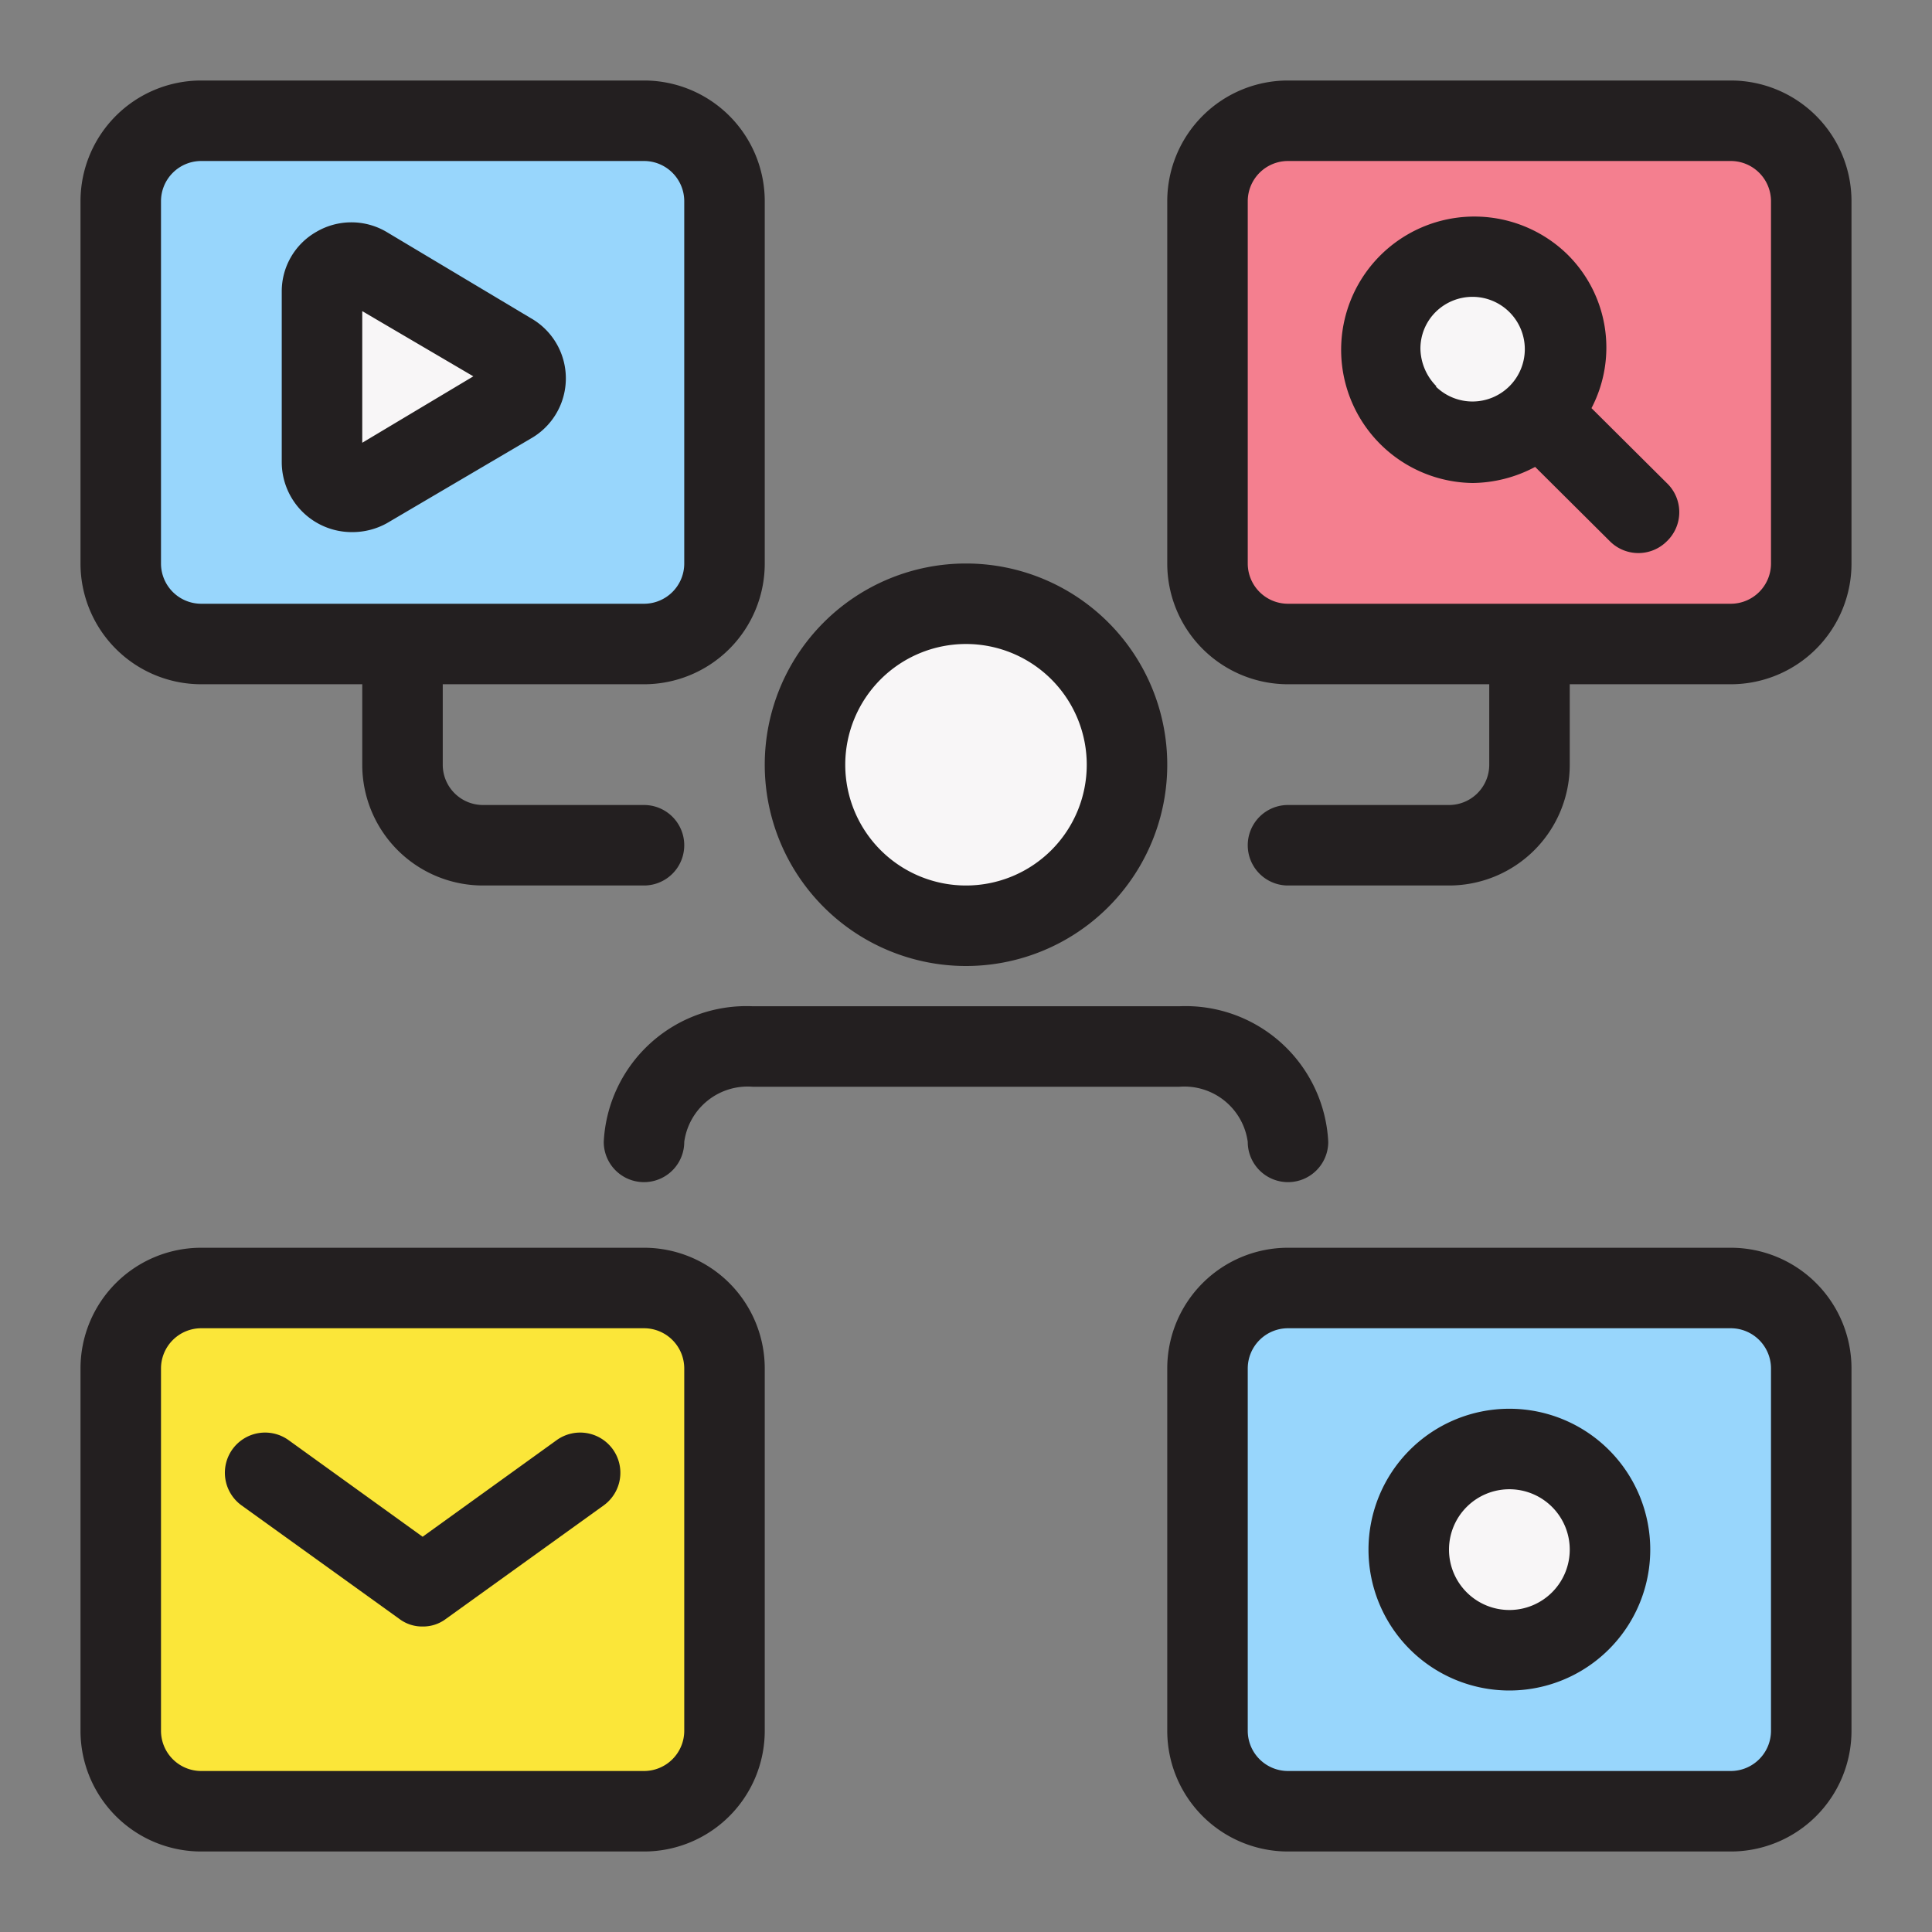
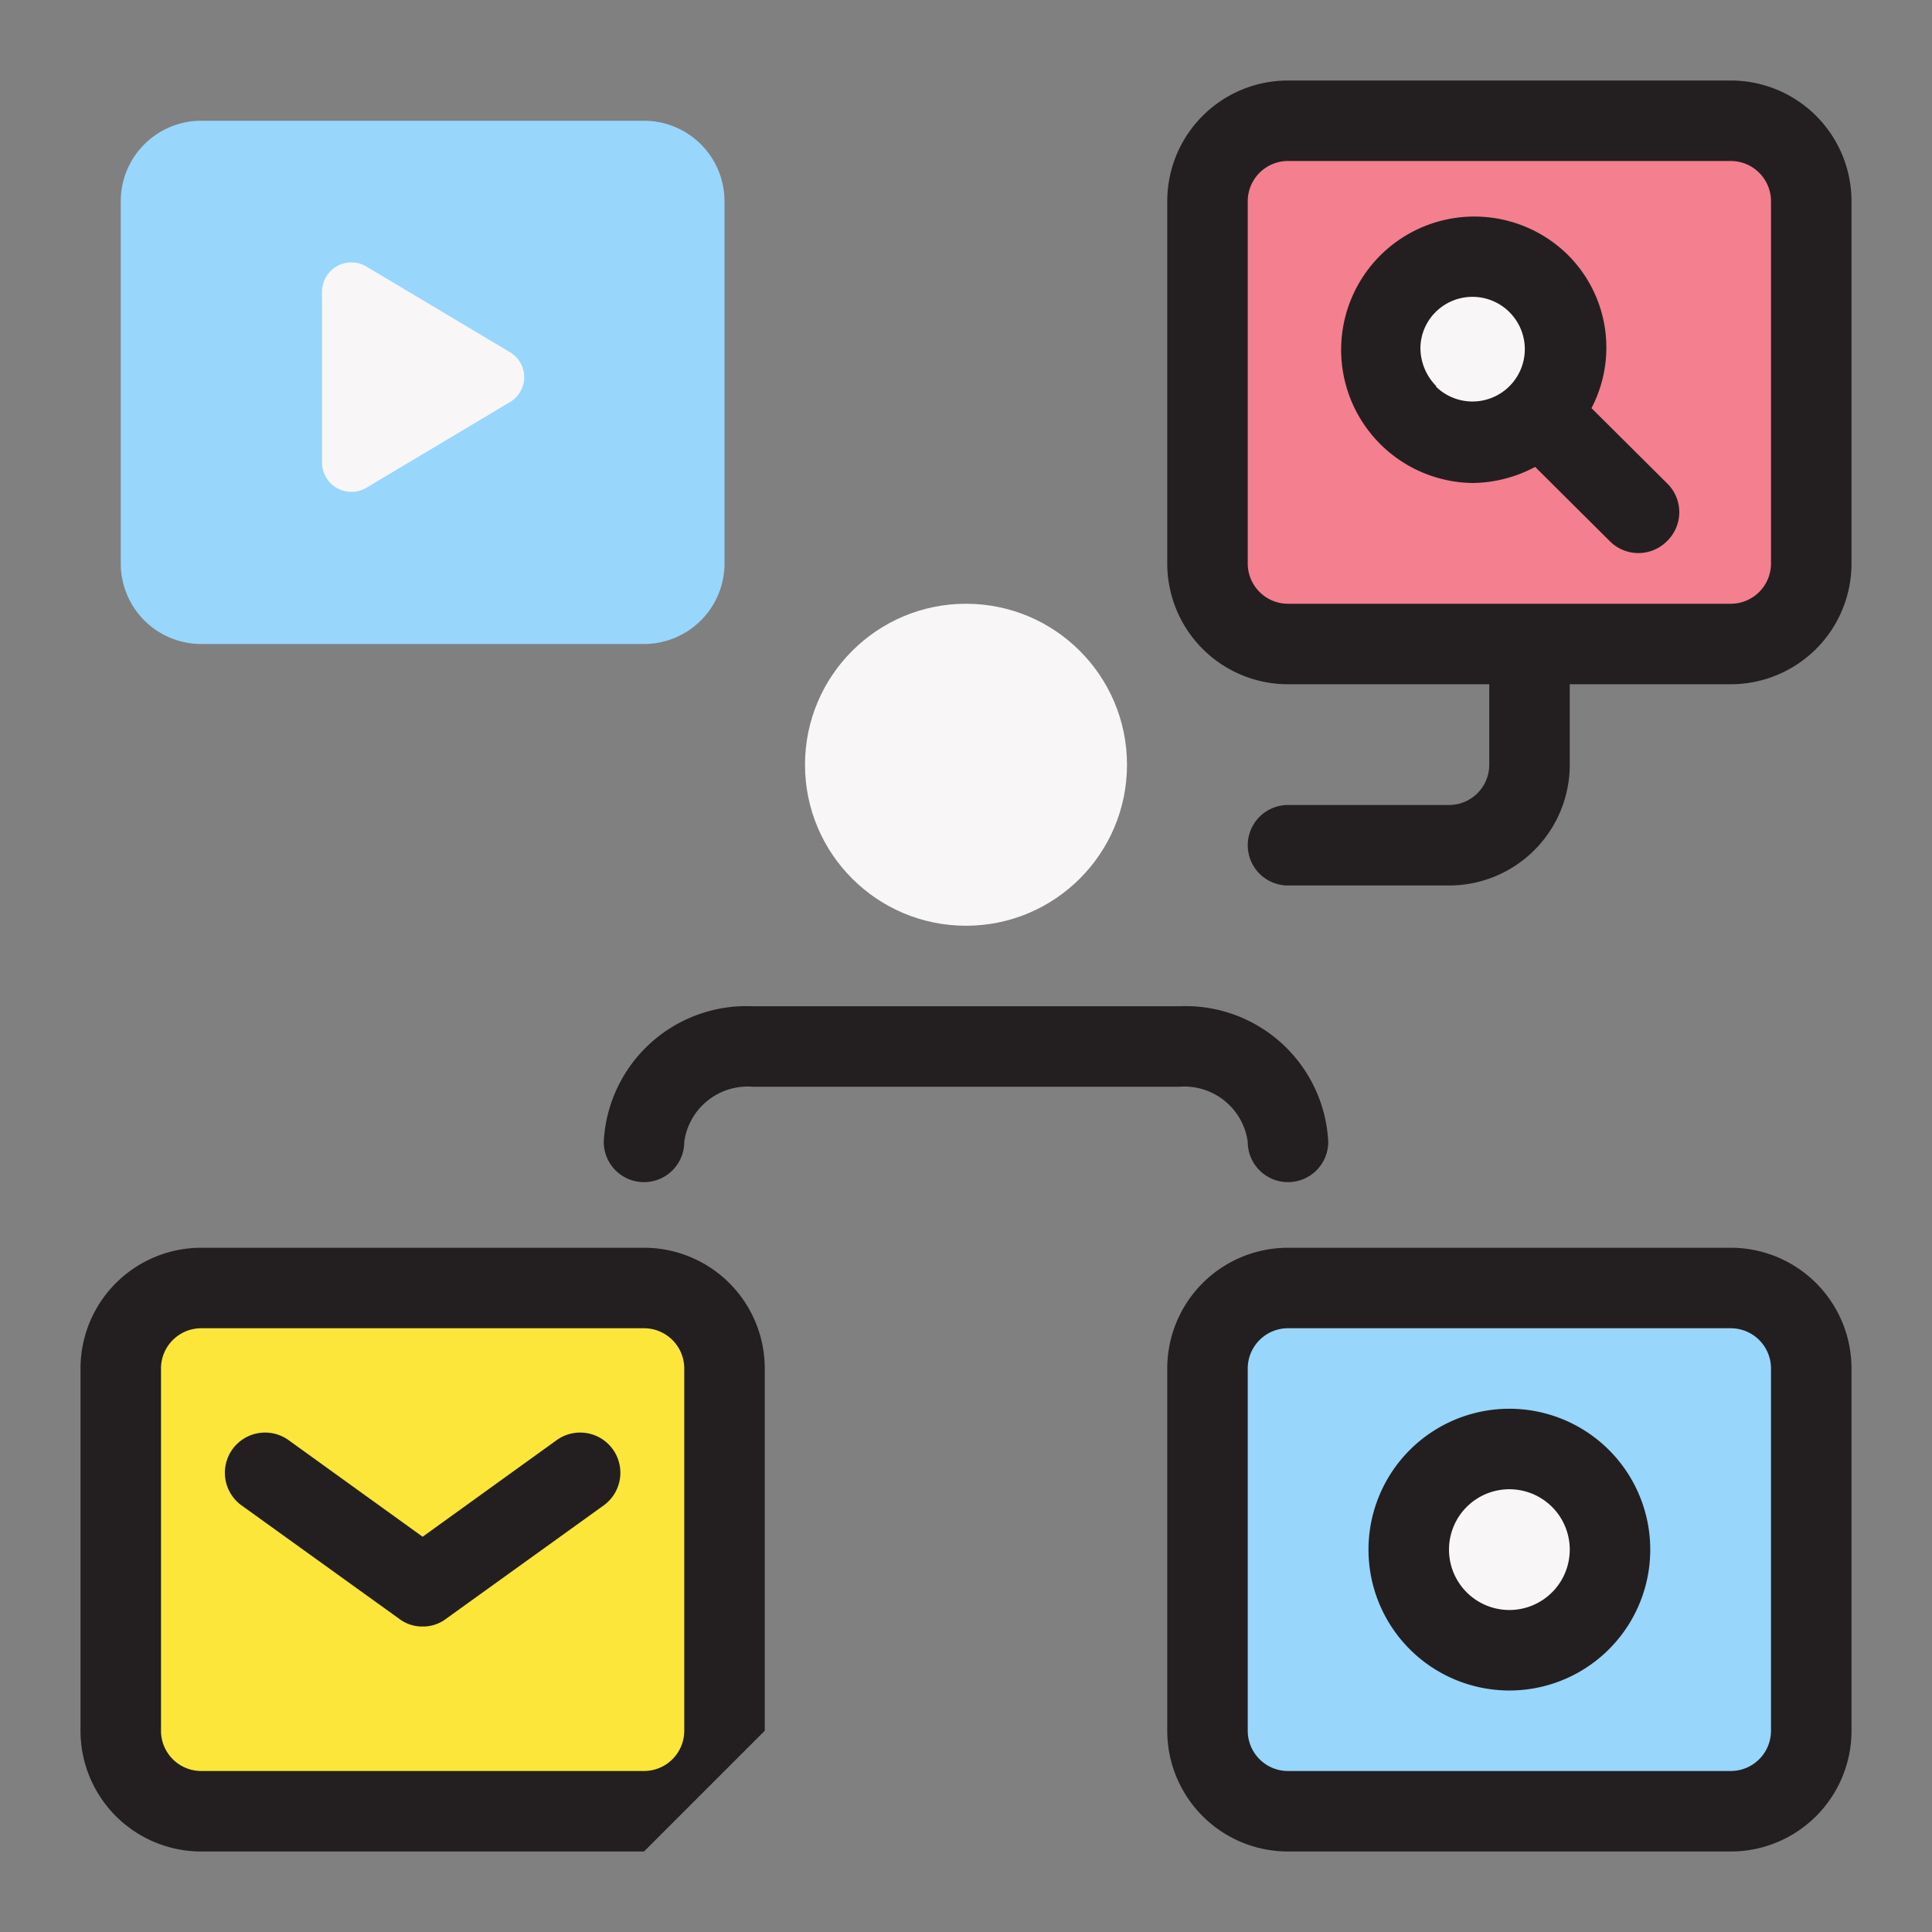
<svg xmlns="http://www.w3.org/2000/svg" id="Layer_1" height="512" viewBox="0 0 48 48" width="512" data-name="Layer 1">
  <rect x="0" y="0" width="48" height="48" fill="#808080" stroke="none" />
  <circle cx="24" cy="19" fill="#f8f6f7" r="4" />
  <path d="m43 3h-11a2 2 0 0 0 -2 2v9a2 2 0 0 0 2 2h11a2 2 0 0 0 2-2v-9a2 2 0 0 0 -2-2z" fill="#f47f8f" />
  <path d="m16 3h-11a2 2 0 0 0 -2 2v9a2 2 0 0 0 2 2h11a2 2 0 0 0 2-2v-9a2 2 0 0 0 -2-2z" fill="#98d6fc" />
  <rect fill="#98d6fc" height="13" rx="2" width="15" x="30" y="32" />
  <path d="m38.22 7.05a2.29 2.29 0 0 1 0 3.25 2.3 2.3 0 1 1 0-3.26z" fill="#f8f6f7" />
  <rect fill="#fbe639" height="13" rx="2" width="15" x="3" y="32" />
  <path d="m12.67 8.75a.72.72 0 0 1 0 1.24l-3.57 2.13a.73.73 0 0 1 -1.1-.63v-4.24a.73.73 0 0 1 1.1-.63z" fill="#f8f6f7" />
  <g fill="#231f20">
-     <path d="m8.73 13.22a1.74 1.74 0 0 1 -1.73-1.73v-4.24a1.7 1.7 0 0 1 .86-1.49 1.72 1.72 0 0 1 1.74 0l3.58 2.14a1.72 1.72 0 0 1 0 3l-3.57 2.1a1.77 1.77 0 0 1 -.88.22zm.27-5.49v3.27l2.76-1.65z" />
    <path d="m10.5 40.41a.94.94 0 0 1 -.58-.19l-3.92-2.82a1 1 0 0 1 -.22-1.4 1 1 0 0 1 1.39-.22l3.33 2.4 3.33-2.4a1 1 0 0 1 1.39.22 1 1 0 0 1 -.22 1.4l-3.92 2.82a.94.94 0 0 1 -.58.19z" />
    <path d="m41.41 12-1.87-1.86a3.25 3.25 0 0 0 -.62-3.84 3.31 3.31 0 1 0 -2.33 5.7 3.37 3.37 0 0 0 1.55-.4l1.86 1.85a1 1 0 0 0 1.41 0 1 1 0 0 0 0-1.45zm-5.72-2.4a1.36 1.36 0 0 1 -.4-.93 1.28 1.28 0 0 1 .38-.92 1.3 1.3 0 1 1 0 1.85z" />
-     <path d="m16 46h-11a3 3 0 0 1 -3-3v-9a3 3 0 0 1 3-3h11a3 3 0 0 1 3 3v9a3 3 0 0 1 -3 3zm-11-13a1 1 0 0 0 -1 1v9a1 1 0 0 0 1 1h11a1 1 0 0 0 1-1v-9a1 1 0 0 0 -1-1z" />
+     <path d="m16 46h-11a3 3 0 0 1 -3-3v-9a3 3 0 0 1 3-3h11a3 3 0 0 1 3 3v9zm-11-13a1 1 0 0 0 -1 1v9a1 1 0 0 0 1 1h11a1 1 0 0 0 1-1v-9a1 1 0 0 0 -1-1z" />
    <path d="m43 46h-11a3 3 0 0 1 -3-3v-9a3 3 0 0 1 3-3h11a3 3 0 0 1 3 3v9a3 3 0 0 1 -3 3zm-11-13a1 1 0 0 0 -1 1v9a1 1 0 0 0 1 1h11a1 1 0 0 0 1-1v-9a1 1 0 0 0 -1-1z" />
-     <path d="m24 24a5 5 0 1 1 5-5 5 5 0 0 1 -5 5zm0-8a3 3 0 1 0 3 3 3 3 0 0 0 -3-3z" />
    <path d="m32 29.37a1 1 0 0 1 -1-1 1.59 1.59 0 0 0 -1.7-1.37h-10.6a1.59 1.59 0 0 0 -1.7 1.37 1 1 0 1 1 -2 0 3.55 3.55 0 0 1 3.7-3.37h10.6a3.55 3.55 0 0 1 3.7 3.37 1 1 0 0 1 -1 1z" />
-     <path d="m16 2h-11a3 3 0 0 0 -3 3v9a3 3 0 0 0 3 3h4v2a3 3 0 0 0 3 3h4a1 1 0 0 0 0-2h-4a1 1 0 0 1 -1-1v-2h5a3 3 0 0 0 3-3v-9a3 3 0 0 0 -3-3zm1 12a1 1 0 0 1 -1 1h-11a1 1 0 0 1 -1-1v-9a1 1 0 0 1 1-1h11a1 1 0 0 1 1 1z" />
    <path d="m43 2h-11a3 3 0 0 0 -3 3v9a3 3 0 0 0 3 3h5v2a1 1 0 0 1 -1 1h-4a1 1 0 0 0 0 2h4a3 3 0 0 0 3-3v-2h4a3 3 0 0 0 3-3v-9a3 3 0 0 0 -3-3zm1 12a1 1 0 0 1 -1 1h-11a1 1 0 0 1 -1-1v-9a1 1 0 0 1 1-1h11a1 1 0 0 1 1 1z" />
  </g>
  <circle cx="37.5" cy="38.5" fill="#f8f6f7" r="2.5" />
  <path d="m37.5 42a3.5 3.5 0 1 1 3.5-3.5 3.5 3.5 0 0 1 -3.5 3.5zm0-5a1.5 1.5 0 1 0 1.5 1.5 1.5 1.5 0 0 0 -1.5-1.5z" fill="#231f20" />
</svg>